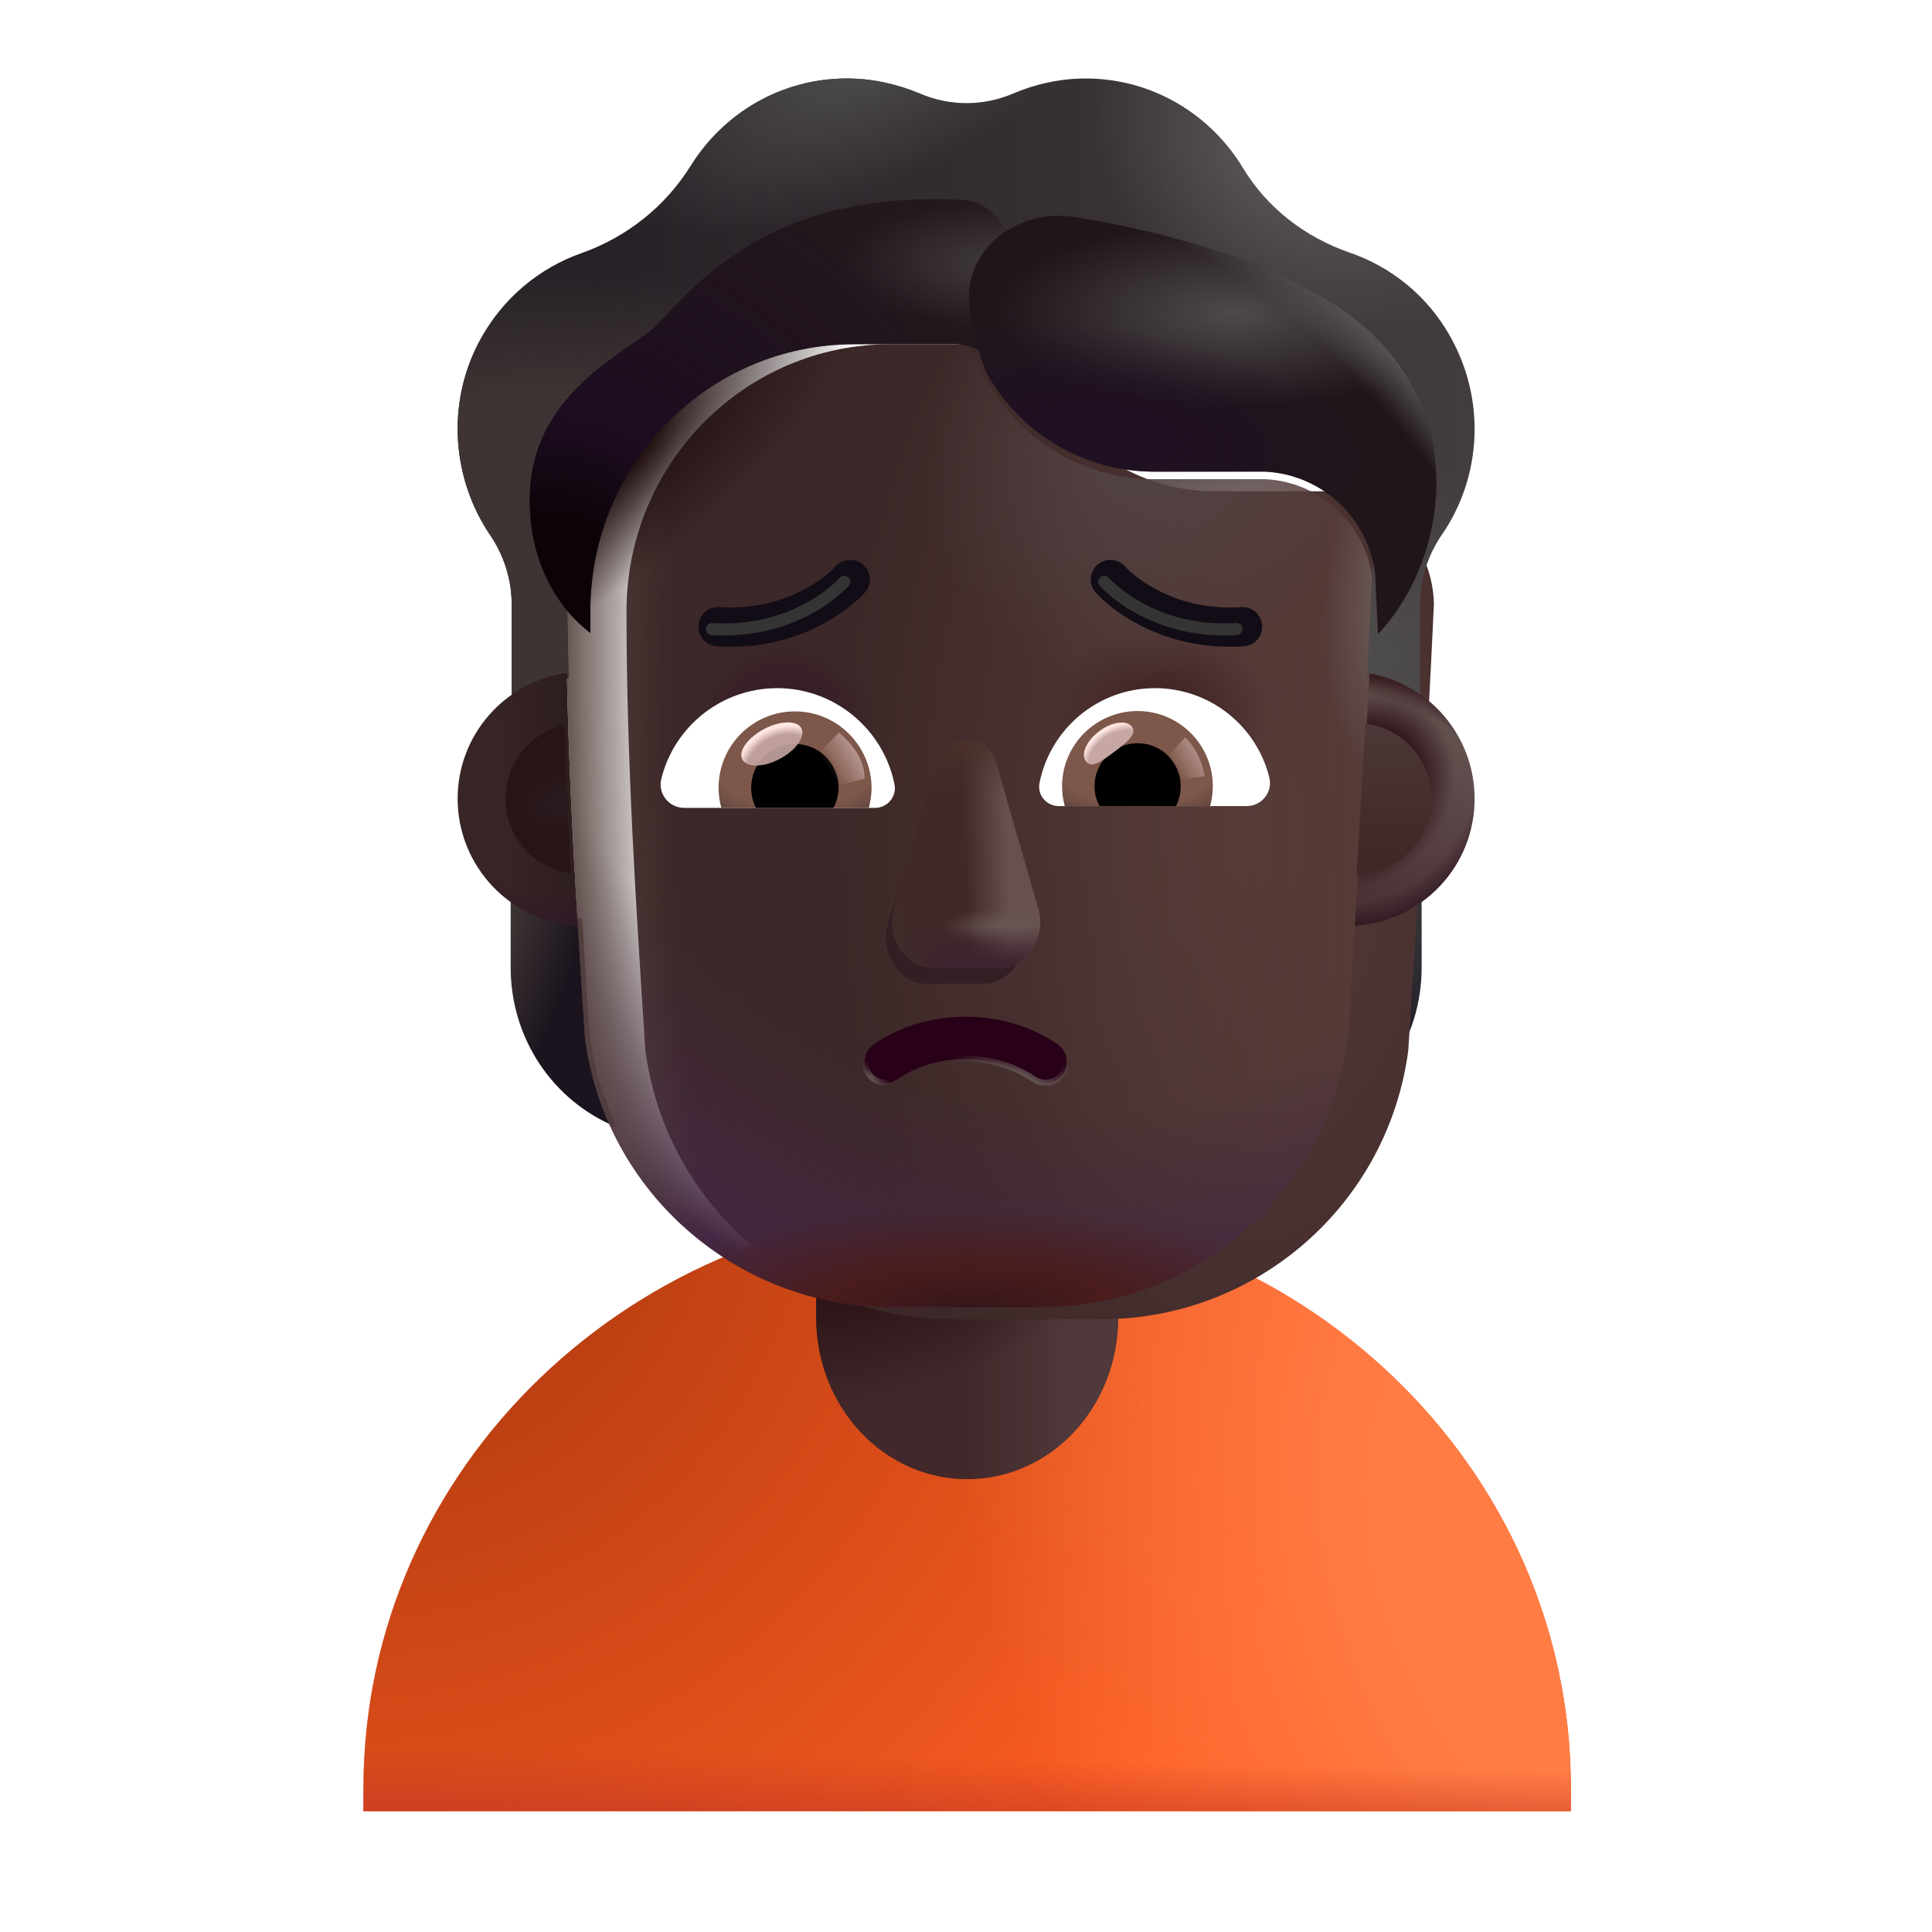
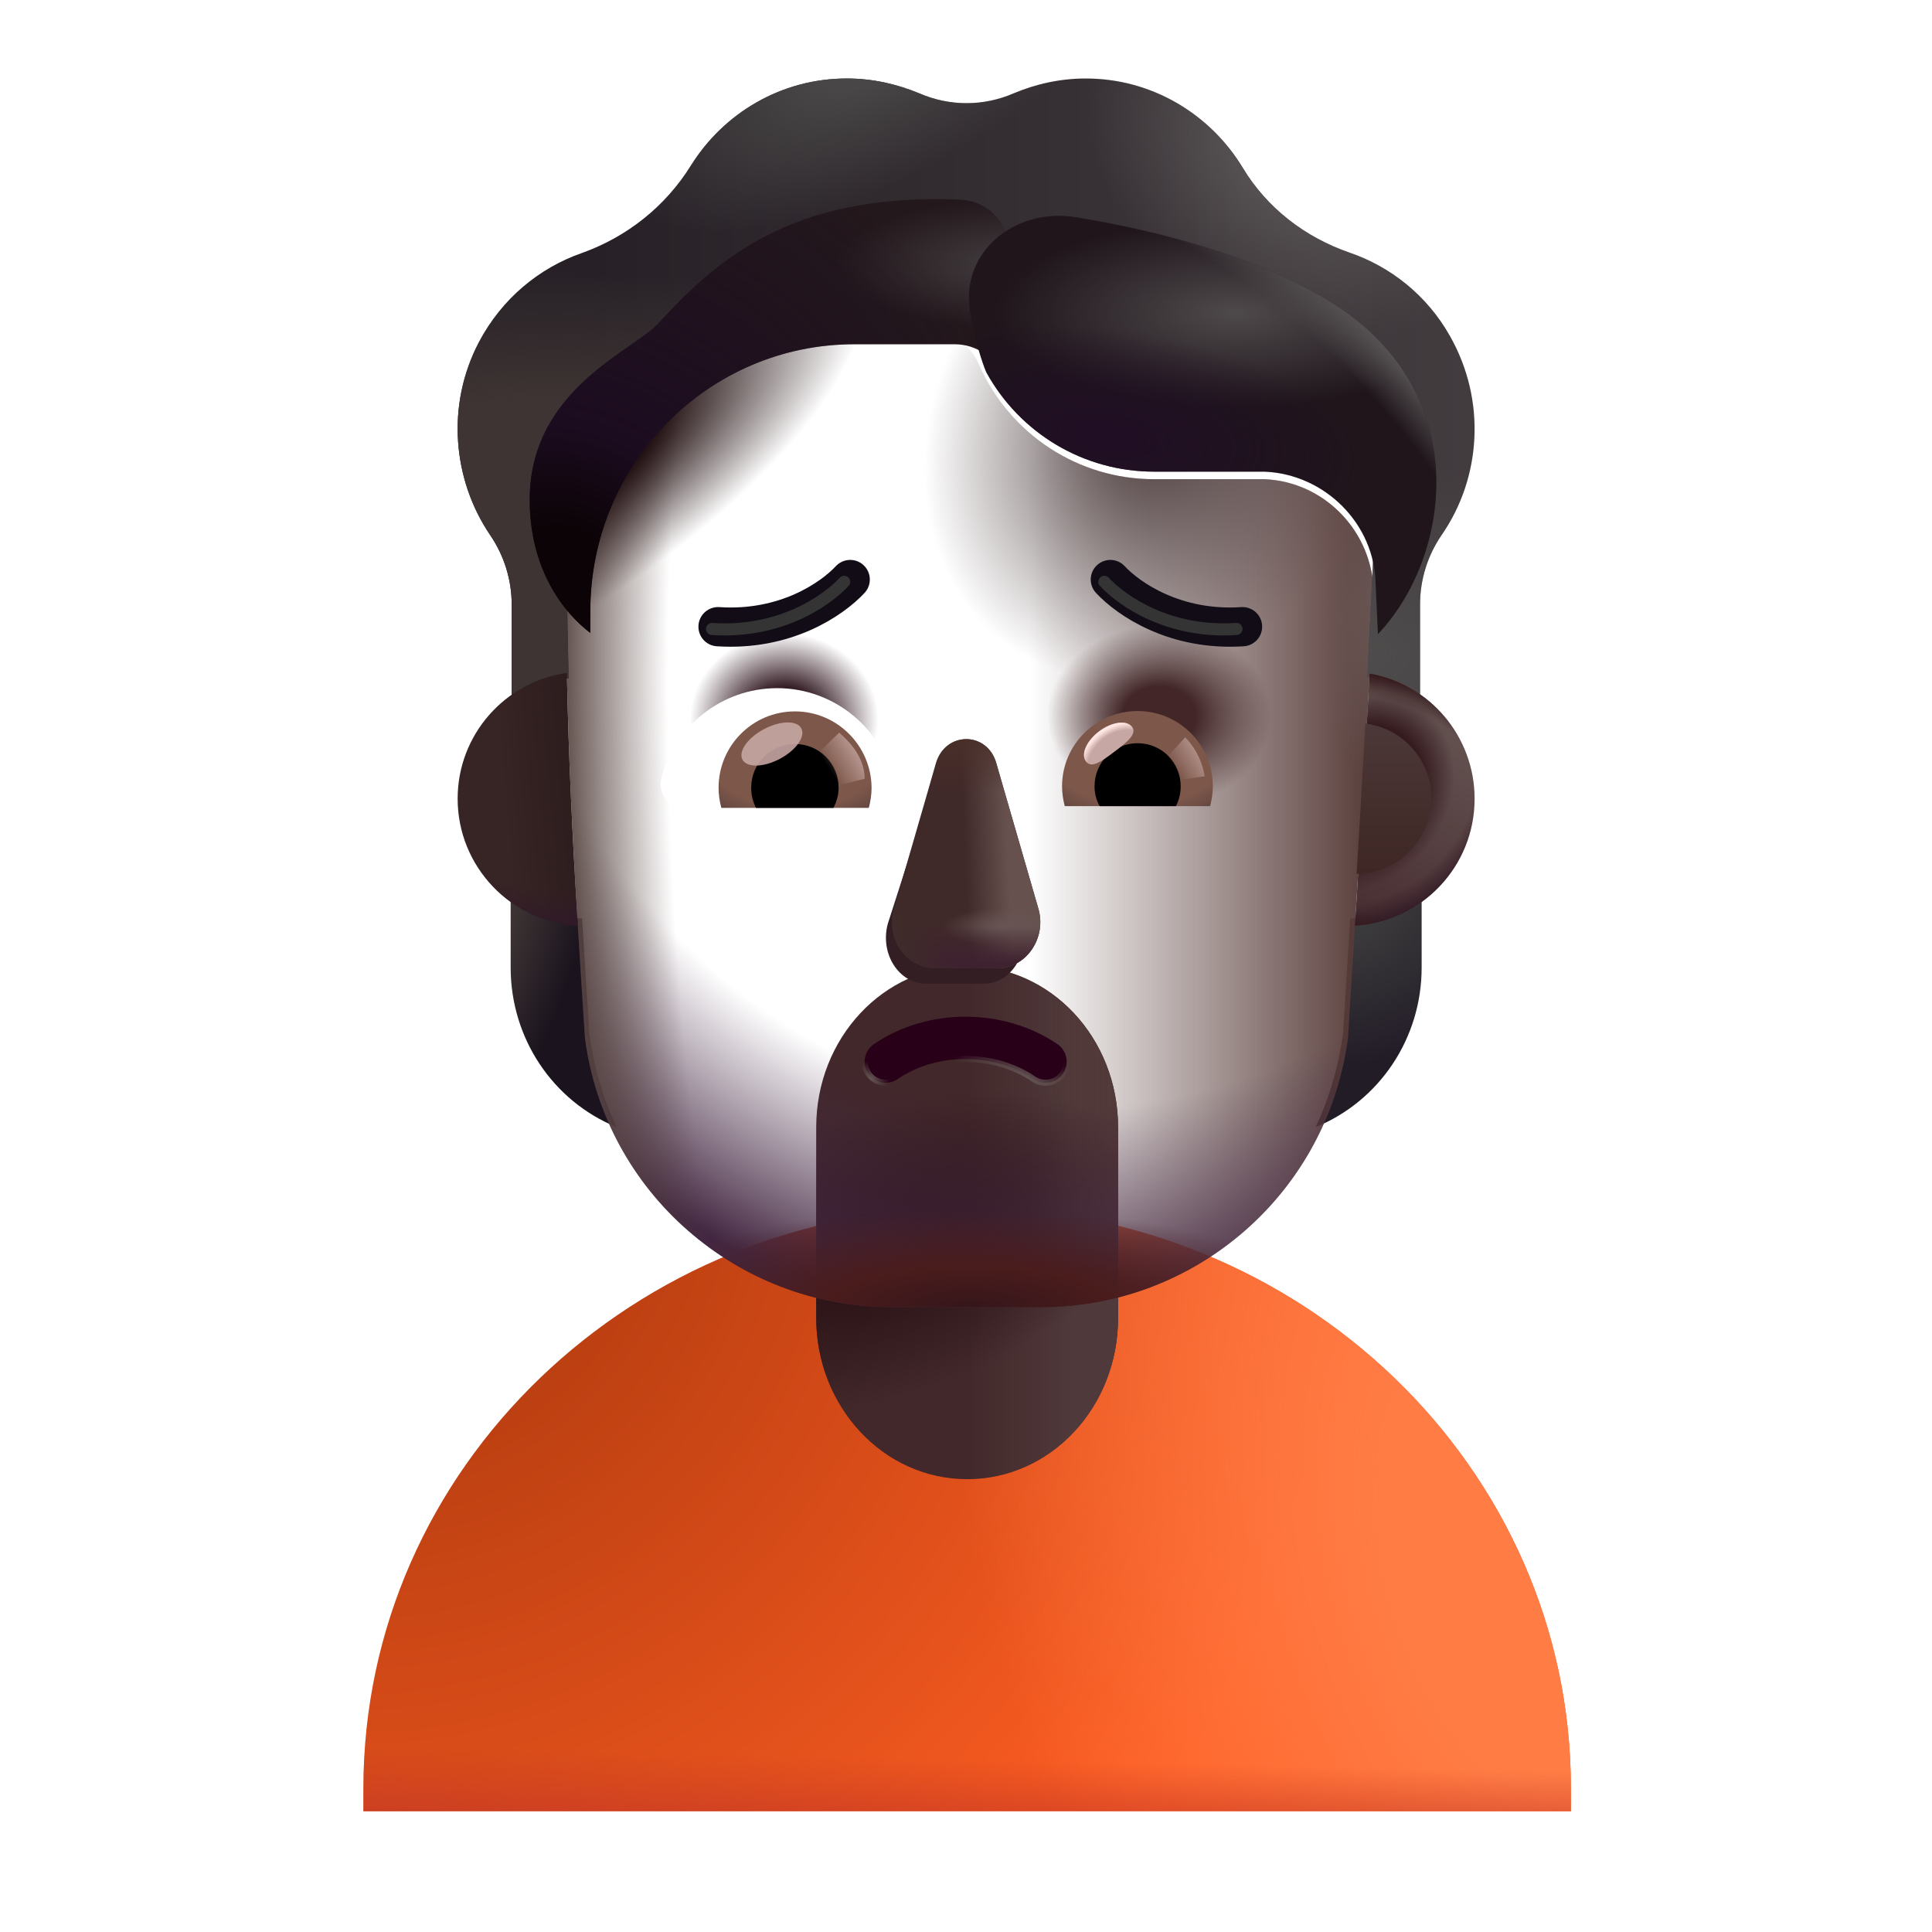
<svg xmlns="http://www.w3.org/2000/svg" width="32" height="32" viewBox="0 0 32 32" fill="none">
  <path d="M26.019 30V29.616C26.019 24.311 21.545 20 16.019 20C10.493 20.01 6.019 24.311 6.019 29.616V30H26.019Z" fill="url(#paint0_radial_3987_21830)" />
  <path d="M26.019 30V29.616C26.019 24.311 21.545 20 16.019 20C10.493 20.01 6.019 24.311 6.019 29.616V30H26.019Z" fill="url(#paint1_radial_3987_21830)" />
  <path d="M26.019 30V29.616C26.019 24.311 21.545 20 16.019 20C10.493 20.01 6.019 24.311 6.019 29.616V30H26.019Z" fill="url(#paint2_linear_3987_21830)" />
  <path d="M16.019 24.5C14.636 24.5 13.519 23.306 13.519 21.829V18.671C13.519 17.194 14.636 16 16.019 16C17.402 16 18.519 17.194 18.519 18.671V21.829C18.519 23.306 17.402 24.5 16.019 24.5Z" fill="#42282A" />
  <path d="M16.019 24.5C14.636 24.5 13.519 23.306 13.519 21.829V18.671C13.519 17.194 14.636 16 16.019 16C17.402 16 18.519 17.194 18.519 18.671V21.829C18.519 23.306 17.402 24.5 16.019 24.5Z" fill="url(#paint3_linear_3987_21830)" />
  <path d="M16.019 24.5C14.636 24.5 13.519 23.306 13.519 21.829V18.671C13.519 17.194 14.636 16 16.019 16C17.402 16 18.519 17.194 18.519 18.671V21.829C18.519 23.306 17.402 24.5 16.019 24.5Z" fill="url(#paint4_radial_3987_21830)" />
  <path d="M22.363 15.212C22.802 15.198 23.213 15.049 23.547 14.808V16.026C23.547 17.195 22.851 18.236 21.792 18.668C22.015 18.194 22.168 17.677 22.245 17.124L22.363 15.212Z" fill="url(#paint5_radial_3987_21830)" />
  <path d="M9.641 15.212C9.203 15.198 8.792 15.049 8.458 14.808V16.026C8.458 17.195 9.154 18.236 10.212 18.668C9.989 18.194 9.836 17.677 9.76 17.124L9.641 15.212Z" fill="url(#paint6_radial_3987_21830)" />
  <g filter="url(#filter0_ii_3987_21830)">
-     <path d="M9.689 17.195C10.025 19.749 12.2 21.651 14.773 21.651H17.242C19.816 21.651 21.99 19.749 22.326 17.195C22.481 14.73 22.636 12.275 22.75 9.811C22.736 8.808 21.945 7.98 20.946 7.937H19.114C17.865 7.937 16.733 7.2 16.22 6.05C16.088 5.72 15.769 5.502 15.415 5.502H13.749C11.334 5.502 9.377 7.481 9.377 9.924C9.377 12.358 9.529 14.754 9.689 17.195Z" fill="url(#paint7_radial_3987_21830)" />
-   </g>
+     </g>
  <path d="M9.689 17.195C10.025 19.749 12.2 21.651 14.773 21.651H17.242C19.816 21.651 21.99 19.749 22.326 17.195C22.481 14.73 22.636 12.275 22.75 9.811C22.736 8.808 21.945 7.98 20.946 7.937H19.114C17.865 7.937 16.733 7.2 16.22 6.05C16.088 5.72 15.769 5.502 15.415 5.502H13.749C11.334 5.502 9.377 7.481 9.377 9.924C9.377 12.358 9.529 14.754 9.689 17.195Z" fill="url(#paint8_linear_3987_21830)" />
  <path d="M9.689 17.195C10.025 19.749 12.2 21.651 14.773 21.651H17.242C19.816 21.651 21.99 19.749 22.326 17.195C22.481 14.73 22.636 12.275 22.75 9.811C22.736 8.808 21.945 7.98 20.946 7.937H19.114C17.865 7.937 16.733 7.2 16.22 6.05C16.088 5.72 15.769 5.502 15.415 5.502H13.749C11.334 5.502 9.377 7.481 9.377 9.924C9.377 12.358 9.529 14.754 9.689 17.195Z" fill="url(#paint9_radial_3987_21830)" />
  <path d="M9.689 17.195C10.025 19.749 12.2 21.651 14.773 21.651H17.242C19.816 21.651 21.99 19.749 22.326 17.195C22.481 14.73 22.636 12.275 22.75 9.811C22.736 8.808 21.945 7.98 20.946 7.937H19.114C17.865 7.937 16.733 7.2 16.22 6.05C16.088 5.72 15.769 5.502 15.415 5.502H13.749C11.334 5.502 9.377 7.481 9.377 9.924C9.377 12.358 9.529 14.754 9.689 17.195Z" fill="url(#paint10_radial_3987_21830)" />
  <path d="M9.689 17.195C10.025 19.749 12.2 21.651 14.773 21.651H17.242C19.816 21.651 21.99 19.749 22.326 17.195C22.481 14.73 22.636 12.275 22.75 9.811C22.736 8.808 21.945 7.98 20.946 7.937H19.114C17.865 7.937 16.733 7.2 16.22 6.05C16.088 5.72 15.769 5.502 15.415 5.502H13.749C11.334 5.502 9.377 7.481 9.377 9.924C9.377 12.358 9.529 14.754 9.689 17.195Z" fill="url(#paint11_radial_3987_21830)" />
  <path d="M9.689 17.195C10.025 19.749 12.2 21.651 14.773 21.651H17.242C19.816 21.651 21.99 19.749 22.326 17.195C22.481 14.73 22.636 12.275 22.75 9.811C22.736 8.808 21.945 7.98 20.946 7.937H19.114C17.865 7.937 16.733 7.2 16.22 6.05C16.088 5.72 15.769 5.502 15.415 5.502H13.749C11.334 5.502 9.377 7.481 9.377 9.924C9.377 12.358 9.529 14.754 9.689 17.195Z" fill="url(#paint12_radial_3987_21830)" />
  <path d="M9.689 17.195C10.025 19.749 12.2 21.651 14.773 21.651H17.242C19.816 21.651 21.99 19.749 22.326 17.195C22.481 14.73 22.636 12.275 22.75 9.811C22.736 8.808 21.945 7.98 20.946 7.937H19.114C17.865 7.937 16.733 7.2 16.22 6.05C16.088 5.72 15.769 5.502 15.415 5.502H13.749C11.334 5.502 9.377 7.481 9.377 9.924C9.377 12.358 9.529 14.754 9.689 17.195Z" fill="url(#paint13_radial_3987_21830)" />
  <path d="M9.689 17.195C10.025 19.749 12.2 21.651 14.773 21.651H17.242C19.816 21.651 21.99 19.749 22.326 17.195C22.481 14.73 22.636 12.275 22.75 9.811C22.736 8.808 21.945 7.98 20.946 7.937H19.114C17.865 7.937 16.733 7.2 16.22 6.05C16.088 5.72 15.769 5.502 15.415 5.502H13.749C11.334 5.502 9.377 7.481 9.377 9.924C9.377 12.358 9.529 14.754 9.689 17.195Z" fill="url(#paint14_radial_3987_21830)" />
  <path d="M9.689 17.195C10.025 19.749 12.2 21.651 14.773 21.651H17.242C19.816 21.651 21.99 19.749 22.326 17.195C22.481 14.73 22.636 12.275 22.75 9.811C22.736 8.808 21.945 7.98 20.946 7.937H19.114C17.865 7.937 16.733 7.2 16.22 6.05C16.088 5.72 15.769 5.502 15.415 5.502H13.749C11.334 5.502 9.377 7.481 9.377 9.924C9.377 12.358 9.529 14.754 9.689 17.195Z" fill="url(#paint15_radial_3987_21830)" />
  <path d="M9.689 17.195C10.025 19.749 12.2 21.651 14.773 21.651H17.242C19.816 21.651 21.99 19.749 22.326 17.195C22.481 14.73 22.636 12.275 22.75 9.811C22.736 8.808 21.945 7.98 20.946 7.937H19.114C17.865 7.937 16.733 7.2 16.22 6.05C16.088 5.72 15.769 5.502 15.415 5.502H13.749C11.334 5.502 9.377 7.481 9.377 9.924C9.377 12.358 9.529 14.754 9.689 17.195Z" fill="url(#paint16_radial_3987_21830)" />
  <g filter="url(#filter1_f_3987_21830)">
    <path d="M15.477 12.898L14.704 15.303C14.572 15.798 14.889 16.293 15.338 16.293H16.295C16.744 16.293 17.061 15.79 16.929 15.303L16.282 12.898C16.143 12.365 15.622 12.365 15.477 12.898Z" fill="#331E24" />
  </g>
  <g filter="url(#filter2_f_3987_21830)">
    <path d="M15.502 12.642L14.806 15.047C14.665 15.542 15.005 16.037 15.488 16.037H16.517C16.999 16.037 17.34 15.534 17.198 15.047L16.502 12.642C16.353 12.109 15.658 12.109 15.502 12.642Z" fill="#402929" />
    <path d="M15.502 12.642L14.806 15.047C14.665 15.542 15.005 16.037 15.488 16.037H16.517C16.999 16.037 17.34 15.534 17.198 15.047L16.502 12.642C16.353 12.109 15.658 12.109 15.502 12.642Z" fill="url(#paint17_linear_3987_21830)" />
    <path d="M15.502 12.642L14.806 15.047C14.665 15.542 15.005 16.037 15.488 16.037H16.517C16.999 16.037 17.34 15.534 17.198 15.047L16.502 12.642C16.353 12.109 15.658 12.109 15.502 12.642Z" fill="url(#paint18_radial_3987_21830)" />
    <path d="M15.502 12.642L14.806 15.047C14.665 15.542 15.005 16.037 15.488 16.037H16.517C16.999 16.037 17.34 15.534 17.198 15.047L16.502 12.642C16.353 12.109 15.658 12.109 15.502 12.642Z" fill="url(#paint19_linear_3987_21830)" />
    <path d="M15.502 12.642L14.806 15.047C14.665 15.542 15.005 16.037 15.488 16.037H16.517C16.999 16.037 17.34 15.534 17.198 15.047L16.502 12.642C16.353 12.109 15.658 12.109 15.502 12.642Z" fill="url(#paint20_radial_3987_21830)" />
    <path d="M15.502 12.642L14.806 15.047C14.665 15.542 15.005 16.037 15.488 16.037H16.517C16.999 16.037 17.34 15.534 17.198 15.047L16.502 12.642C16.353 12.109 15.658 12.109 15.502 12.642Z" fill="url(#paint21_linear_3987_21830)" />
  </g>
  <g filter="url(#filter3_ii_3987_21830)">
    <path d="M22.355 4.885C23.028 5.116 23.632 5.586 24.013 6.26C24.624 7.334 24.534 8.618 23.875 9.566C23.645 9.903 23.52 10.303 23.52 10.71V12.264C23.276 12.094 22.953 11.967 22.648 11.913L22.75 9.811C22.736 8.808 21.945 7.98 20.946 7.937H19.114C17.864 7.937 16.733 7.201 16.22 6.05C16.088 5.72 15.769 5.502 15.415 5.502H13.749C11.334 5.502 9.377 7.481 9.377 9.924L9.417 11.935C9.085 11.984 8.738 12.095 8.475 12.28V10.71C8.475 10.303 8.35 9.903 8.121 9.566C7.496 8.646 7.385 7.411 7.933 6.365C8.315 5.642 8.933 5.137 9.634 4.892C10.383 4.625 11.022 4.12 11.445 3.439C11.986 2.575 12.937 2 14.027 2C14.45 2 14.852 2.091 15.227 2.246C15.727 2.463 16.289 2.463 16.789 2.246C17.157 2.091 17.559 2 17.982 2C19.086 2 20.051 2.597 20.585 3.481C20.987 4.148 21.619 4.632 22.355 4.885Z" fill="url(#paint22_linear_3987_21830)" />
    <path d="M22.355 4.885C23.028 5.116 23.632 5.586 24.013 6.26C24.624 7.334 24.534 8.618 23.875 9.566C23.645 9.903 23.52 10.303 23.52 10.71V12.264C23.276 12.094 22.953 11.967 22.648 11.913L22.75 9.811C22.736 8.808 21.945 7.98 20.946 7.937H19.114C17.864 7.937 16.733 7.201 16.22 6.05C16.088 5.72 15.769 5.502 15.415 5.502H13.749C11.334 5.502 9.377 7.481 9.377 9.924L9.417 11.935C9.085 11.984 8.738 12.095 8.475 12.28V10.71C8.475 10.303 8.35 9.903 8.121 9.566C7.496 8.646 7.385 7.411 7.933 6.365C8.315 5.642 8.933 5.137 9.634 4.892C10.383 4.625 11.022 4.12 11.445 3.439C11.986 2.575 12.937 2 14.027 2C14.45 2 14.852 2.091 15.227 2.246C15.727 2.463 16.289 2.463 16.789 2.246C17.157 2.091 17.559 2 17.982 2C19.086 2 20.051 2.597 20.585 3.481C20.987 4.148 21.619 4.632 22.355 4.885Z" fill="url(#paint23_radial_3987_21830)" />
    <path d="M22.355 4.885C23.028 5.116 23.632 5.586 24.013 6.26C24.624 7.334 24.534 8.618 23.875 9.566C23.645 9.903 23.52 10.303 23.52 10.71V12.264C23.276 12.094 22.953 11.967 22.648 11.913L22.75 9.811C22.736 8.808 21.945 7.98 20.946 7.937H19.114C17.864 7.937 16.733 7.201 16.22 6.05C16.088 5.72 15.769 5.502 15.415 5.502H13.749C11.334 5.502 9.377 7.481 9.377 9.924L9.417 11.935C9.085 11.984 8.738 12.095 8.475 12.28V10.71C8.475 10.303 8.35 9.903 8.121 9.566C7.496 8.646 7.385 7.411 7.933 6.365C8.315 5.642 8.933 5.137 9.634 4.892C10.383 4.625 11.022 4.12 11.445 3.439C11.986 2.575 12.937 2 14.027 2C14.45 2 14.852 2.091 15.227 2.246C15.727 2.463 16.289 2.463 16.789 2.246C17.157 2.091 17.559 2 17.982 2C19.086 2 20.051 2.597 20.585 3.481C20.987 4.148 21.619 4.632 22.355 4.885Z" fill="url(#paint24_radial_3987_21830)" />
    <path d="M22.355 4.885C23.028 5.116 23.632 5.586 24.013 6.26C24.624 7.334 24.534 8.618 23.875 9.566C23.645 9.903 23.52 10.303 23.52 10.71V12.264C23.276 12.094 22.953 11.967 22.648 11.913L22.75 9.811C22.736 8.808 21.945 7.98 20.946 7.937H19.114C17.864 7.937 16.733 7.201 16.22 6.05C16.088 5.72 15.769 5.502 15.415 5.502H13.749C11.334 5.502 9.377 7.481 9.377 9.924L9.417 11.935C9.085 11.984 8.738 12.095 8.475 12.28V10.71C8.475 10.303 8.35 9.903 8.121 9.566C7.496 8.646 7.385 7.411 7.933 6.365C8.315 5.642 8.933 5.137 9.634 4.892C10.383 4.625 11.022 4.12 11.445 3.439C11.986 2.575 12.937 2 14.027 2C14.45 2 14.852 2.091 15.227 2.246C15.727 2.463 16.289 2.463 16.789 2.246C17.157 2.091 17.559 2 17.982 2C19.086 2 20.051 2.597 20.585 3.481C20.987 4.148 21.619 4.632 22.355 4.885Z" fill="url(#paint25_radial_3987_21830)" />
    <path d="M22.355 4.885C23.028 5.116 23.632 5.586 24.013 6.26C24.624 7.334 24.534 8.618 23.875 9.566C23.645 9.903 23.52 10.303 23.52 10.71V12.264C23.276 12.094 22.953 11.967 22.648 11.913L22.75 9.811C22.736 8.808 21.945 7.98 20.946 7.937H19.114C17.864 7.937 16.733 7.201 16.22 6.05C16.088 5.72 15.769 5.502 15.415 5.502H13.749C11.334 5.502 9.377 7.481 9.377 9.924L9.417 11.935C9.085 11.984 8.738 12.095 8.475 12.28V10.71C8.475 10.303 8.35 9.903 8.121 9.566C7.496 8.646 7.385 7.411 7.933 6.365C8.315 5.642 8.933 5.137 9.634 4.892C10.383 4.625 11.022 4.12 11.445 3.439C11.986 2.575 12.937 2 14.027 2C14.45 2 14.852 2.091 15.227 2.246C15.727 2.463 16.289 2.463 16.789 2.246C17.157 2.091 17.559 2 17.982 2C19.086 2 20.051 2.597 20.585 3.481C20.987 4.148 21.619 4.632 22.355 4.885Z" fill="url(#paint26_radial_3987_21830)" />
  </g>
  <g filter="url(#filter4_if_3987_21830)">
    <path d="M16.306 6.229C16.276 6.17 16.247 6.11 16.22 6.05C16.088 5.72 15.769 5.502 15.415 5.502H13.749C11.334 5.502 9.377 7.481 9.377 9.924V10.284C8.932 9.945 8.373 9.231 8.373 8.075C8.373 6.673 9.395 5.964 10.048 5.512C10.232 5.384 10.387 5.277 10.481 5.18C10.521 5.139 10.564 5.093 10.611 5.043C11.068 4.558 11.883 3.694 13.306 3.316C14.107 3.103 14.919 3.076 15.529 3.11C16.001 3.137 16.334 3.545 16.334 4.018V6.211L16.306 6.229Z" fill="#23181C" />
    <path d="M16.306 6.229C16.276 6.17 16.247 6.11 16.22 6.05C16.088 5.72 15.769 5.502 15.415 5.502H13.749C11.334 5.502 9.377 7.481 9.377 9.924V10.284C8.932 9.945 8.373 9.231 8.373 8.075C8.373 6.673 9.395 5.964 10.048 5.512C10.232 5.384 10.387 5.277 10.481 5.18C10.521 5.139 10.564 5.093 10.611 5.043C11.068 4.558 11.883 3.694 13.306 3.316C14.107 3.103 14.919 3.076 15.529 3.11C16.001 3.137 16.334 3.545 16.334 4.018V6.211L16.306 6.229Z" fill="url(#paint27_radial_3987_21830)" />
    <path d="M16.306 6.229C16.276 6.17 16.247 6.11 16.22 6.05C16.088 5.72 15.769 5.502 15.415 5.502H13.749C11.334 5.502 9.377 7.481 9.377 9.924V10.284C8.932 9.945 8.373 9.231 8.373 8.075C8.373 6.673 9.395 5.964 10.048 5.512C10.232 5.384 10.387 5.277 10.481 5.18C10.521 5.139 10.564 5.093 10.611 5.043C11.068 4.558 11.883 3.694 13.306 3.316C14.107 3.103 14.919 3.076 15.529 3.11C16.001 3.137 16.334 3.545 16.334 4.018V6.211L16.306 6.229Z" fill="url(#paint28_radial_3987_21830)" />
  </g>
  <g filter="url(#filter5_f_3987_21830)">
    <path d="M22.823 10.503L22.785 9.677C22.771 8.678 21.945 7.854 20.946 7.812H19.114C17.951 7.812 16.89 7.176 16.335 6.164C16.335 6.164 16.165 5.771 16.066 5.153C15.907 4.163 16.822 3.436 17.812 3.597C19.196 3.821 20.916 4.268 22.141 5.067C24.424 6.556 24.024 9.239 22.823 10.503Z" fill="#1F151B" />
    <path d="M22.823 10.503L22.785 9.677C22.771 8.678 21.945 7.854 20.946 7.812H19.114C17.951 7.812 16.89 7.176 16.335 6.164C16.335 6.164 16.165 5.771 16.066 5.153C15.907 4.163 16.822 3.436 17.812 3.597C19.196 3.821 20.916 4.268 22.141 5.067C24.424 6.556 24.024 9.239 22.823 10.503Z" fill="url(#paint29_radial_3987_21830)" />
    <path d="M22.823 10.503L22.785 9.677C22.771 8.678 21.945 7.854 20.946 7.812H19.114C17.951 7.812 16.89 7.176 16.335 6.164C16.335 6.164 16.165 5.771 16.066 5.153C15.907 4.163 16.822 3.436 17.812 3.597C19.196 3.821 20.916 4.268 22.141 5.067C24.424 6.556 24.024 9.239 22.823 10.503Z" fill="url(#paint30_radial_3987_21830)" />
    <path d="M22.823 10.503L22.785 9.677C22.771 8.678 21.945 7.854 20.946 7.812H19.114C17.951 7.812 16.89 7.176 16.335 6.164C16.335 6.164 16.165 5.771 16.066 5.153C15.907 4.163 16.822 3.436 17.812 3.597C19.196 3.821 20.916 4.268 22.141 5.067C24.424 6.556 24.024 9.239 22.823 10.503Z" fill="url(#paint31_radial_3987_21830)" />
  </g>
-   <path d="M19.131 11.398C20.043 11.398 20.813 12.027 21.023 12.876C21.085 13.119 20.898 13.351 20.649 13.351H17.534C17.336 13.351 17.178 13.17 17.217 12.972C17.393 12.077 18.18 11.398 19.131 11.398Z" fill="white" />
  <path d="M18.842 11.777C19.533 11.777 20.088 12.338 20.088 13.023C20.088 13.136 20.071 13.25 20.043 13.352H17.636C17.608 13.244 17.591 13.136 17.591 13.023C17.591 12.338 18.152 11.777 18.842 11.777Z" fill="url(#paint32_radial_3987_21830)" />
  <path d="M18.129 13.023C18.129 12.627 18.446 12.31 18.842 12.31C19.239 12.31 19.556 12.627 19.556 13.023C19.556 13.142 19.528 13.255 19.477 13.352H18.214C18.157 13.255 18.129 13.142 18.129 13.023Z" fill="black" />
  <g filter="url(#filter6_f_3987_21830)">
    <path d="M18.751 12.041C18.84 12.159 18.654 12.304 18.443 12.462C18.232 12.62 18.076 12.73 17.987 12.612C17.898 12.493 17.997 12.269 18.208 12.111C18.419 11.954 18.662 11.922 18.751 12.041Z" fill="#C7A7A3" />
    <path d="M18.751 12.041C18.84 12.159 18.654 12.304 18.443 12.462C18.232 12.62 18.076 12.73 17.987 12.612C17.898 12.493 17.997 12.269 18.208 12.111C18.419 11.954 18.662 11.922 18.751 12.041Z" fill="url(#paint33_radial_3987_21830)" />
  </g>
  <g filter="url(#filter7_f_3987_21830)">
    <path d="M19.952 12.859C19.906 12.537 19.718 12.294 19.629 12.213L19.266 12.611L19.43 12.93L19.952 12.859Z" fill="url(#paint34_linear_3987_21830)" />
  </g>
  <path d="M12.873 11.398C11.948 11.398 11.166 12.036 10.954 12.898C10.89 13.145 11.08 13.381 11.333 13.381H14.494C14.695 13.381 14.856 13.197 14.816 12.995C14.637 12.088 13.833 11.398 12.873 11.398Z" fill="white" />
  <path d="M13.166 11.783C12.465 11.783 11.902 12.352 11.902 13.047C11.902 13.162 11.919 13.277 11.948 13.381H14.39C14.419 13.271 14.436 13.162 14.436 13.047C14.431 12.352 13.867 11.783 13.166 11.783Z" fill="url(#paint35_radial_3987_21830)" />
  <path d="M13.89 13.047C13.89 12.645 13.568 12.323 13.166 12.323C12.764 12.323 12.442 12.645 12.442 13.047C12.442 13.168 12.471 13.283 12.522 13.381H13.804C13.856 13.283 13.89 13.168 13.89 13.047Z" fill="black" />
  <g filter="url(#filter8_f_3987_21830)">
    <path d="M14.321 12.899C14.321 12.49 13.989 12.218 13.899 12.135L13.491 12.53L13.742 13.042L14.321 12.899Z" fill="url(#paint36_linear_3987_21830)" />
  </g>
  <g filter="url(#filter9_f_3987_21830)">
    <ellipse cx="12.785" cy="12.323" rx="0.552" ry="0.279" transform="rotate(-27.914 12.785 12.323)" fill="#C7A7A3" fill-opacity="0.9" />
-     <ellipse cx="12.785" cy="12.323" rx="0.552" ry="0.279" transform="rotate(-27.914 12.785 12.323)" fill="url(#paint37_radial_3987_21830)" />
  </g>
  <path d="M22.442 15.331C22.529 13.939 22.611 12.548 22.684 11.155C23.673 11.328 24.424 12.191 24.424 13.229C24.424 14.35 23.548 15.267 22.442 15.331Z" fill="url(#paint38_linear_3987_21830)" />
  <path d="M22.442 15.331C22.529 13.939 22.611 12.548 22.684 11.155C23.673 11.328 24.424 12.191 24.424 13.229C24.424 14.35 23.548 15.267 22.442 15.331Z" fill="url(#paint39_radial_3987_21830)" />
  <path d="M22.442 15.331C22.529 13.939 22.611 12.548 22.684 11.155C23.673 11.328 24.424 12.191 24.424 13.229C24.424 14.35 23.548 15.267 22.442 15.331Z" fill="url(#paint40_radial_3987_21830)" />
  <path d="M22.442 15.331C22.529 13.939 22.611 12.548 22.684 11.155C23.673 11.328 24.424 12.191 24.424 13.229C24.424 14.35 23.548 15.267 22.442 15.331Z" fill="url(#paint41_radial_3987_21830)" />
  <path d="M9.389 11.145C8.367 11.289 7.58 12.167 7.58 13.229C7.58 14.353 8.461 15.272 9.57 15.332C9.486 13.933 9.416 12.543 9.389 11.145Z" fill="url(#paint42_linear_3987_21830)" />
  <path d="M9.389 11.145C8.367 11.289 7.58 12.167 7.58 13.229C7.58 14.353 8.461 15.272 9.57 15.332C9.486 13.933 9.416 12.543 9.389 11.145Z" fill="url(#paint43_radial_3987_21830)" />
  <g filter="url(#filter10_f_3987_21830)">
-     <path d="M9.348 12.008C8.79 12.134 8.373 12.632 8.373 13.228C8.373 13.863 8.845 14.387 9.457 14.467C9.412 13.647 9.374 12.829 9.348 12.008Z" fill="url(#paint44_radial_3987_21830)" />
-   </g>
+     </g>
  <g filter="url(#filter11_f_3987_21830)">
    <path d="M22.47 14.475C22.52 13.644 22.569 12.814 22.615 11.984C23.231 12.061 23.709 12.587 23.709 13.224C23.709 13.911 23.155 14.468 22.47 14.475Z" fill="url(#paint45_linear_3987_21830)" />
  </g>
  <path d="M14.87 17.872C15.514 17.43 16.469 17.429 17.12 17.873C17.28 17.982 17.497 17.94 17.606 17.781C17.715 17.621 17.674 17.403 17.514 17.294C16.626 16.689 15.357 16.688 14.474 17.295C14.314 17.404 14.274 17.622 14.383 17.782C14.493 17.941 14.71 17.982 14.87 17.872Z" fill="#280017" />
  <path d="M14.87 17.872C15.514 17.43 16.469 17.429 17.12 17.873C17.28 17.982 17.497 17.94 17.606 17.781C17.715 17.621 17.674 17.403 17.514 17.294C16.626 16.689 15.357 16.688 14.474 17.295C14.314 17.404 14.274 17.622 14.383 17.782C14.493 17.941 14.71 17.982 14.87 17.872Z" stroke="url(#paint46_radial_3987_21830)" stroke-width="0.1" stroke-linecap="round" stroke-linejoin="round" />
  <path d="M14.87 17.872C15.514 17.43 16.469 17.429 17.12 17.873C17.28 17.982 17.497 17.94 17.606 17.781C17.715 17.621 17.674 17.403 17.514 17.294C16.626 16.689 15.357 16.688 14.474 17.295C14.314 17.404 14.274 17.622 14.383 17.782C14.493 17.941 14.71 17.982 14.87 17.872Z" stroke="url(#paint47_radial_3987_21830)" stroke-width="0.1" stroke-linecap="round" stroke-linejoin="round" />
  <g filter="url(#filter12_i_3987_21830)">
    <path d="M18.291 9.699C18.595 10.026 19.369 10.554 20.48 10.48" stroke="#110C15" stroke-width="0.65" stroke-linecap="round" />
  </g>
  <g filter="url(#filter13_i_3987_21830)">
    <path d="M13.982 9.699C13.678 10.026 12.905 10.554 11.793 10.48" stroke="#110C15" stroke-width="0.65" stroke-linecap="round" />
  </g>
  <g filter="url(#filter14_f_3987_21830)">
    <path d="M18.291 9.637C18.595 9.964 19.369 10.492 20.48 10.418" stroke="#343434" stroke-width="0.2" stroke-linecap="round" />
  </g>
  <g filter="url(#filter15_f_3987_21830)">
    <path d="M13.982 9.637C13.678 9.964 12.905 10.492 11.793 10.418" stroke="#343434" stroke-width="0.2" stroke-linecap="round" />
  </g>
  <defs>
    <filter id="filter0_ii_3987_21830" x="9.377" y="5.502" width="14.373" height="16.349" filterUnits="userSpaceOnUse" color-interpolation-filters="sRGB">
      <feFlood flood-opacity="0" result="BackgroundImageFix" />
      <feBlend mode="normal" in="SourceGraphic" in2="BackgroundImageFix" result="shape" />
      <feColorMatrix in="SourceAlpha" type="matrix" values="0 0 0 0 0 0 0 0 0 0 0 0 0 0 0 0 0 0 127 0" result="hardAlpha" />
      <feOffset dx="1" />
      <feGaussianBlur stdDeviation="0.7" />
      <feComposite in2="hardAlpha" operator="arithmetic" k2="-1" k3="1" />
      <feColorMatrix type="matrix" values="0 0 0 0 0.333 0 0 0 0 0.271 0 0 0 0 0.259 0 0 0 1 0" />
      <feBlend mode="normal" in2="shape" result="effect1_innerShadow_3987_21830" />
      <feColorMatrix in="SourceAlpha" type="matrix" values="0 0 0 0 0 0 0 0 0 0 0 0 0 0 0 0 0 0 127 0" result="hardAlpha" />
      <feOffset dy="0.2" />
      <feGaussianBlur stdDeviation="0.375" />
      <feComposite in2="hardAlpha" operator="arithmetic" k2="-1" k3="1" />
      <feColorMatrix type="matrix" values="0 0 0 0 0.145 0 0 0 0 0.071 0 0 0 0 0.075 0 0 0 1 0" />
      <feBlend mode="normal" in2="effect1_innerShadow_3987_21830" result="effect2_innerShadow_3987_21830" />
    </filter>
    <filter id="filter1_f_3987_21830" x="13.674" y="11.498" width="4.286" height="5.795" filterUnits="userSpaceOnUse" color-interpolation-filters="sRGB">
      <feFlood flood-opacity="0" result="BackgroundImageFix" />
      <feBlend mode="normal" in="SourceGraphic" in2="BackgroundImageFix" result="shape" />
      <feGaussianBlur stdDeviation="0.5" result="effect1_foregroundBlur_3987_21830" />
    </filter>
    <filter id="filter2_f_3987_21830" x="14.574" y="12.042" width="2.856" height="4.195" filterUnits="userSpaceOnUse" color-interpolation-filters="sRGB">
      <feFlood flood-opacity="0" result="BackgroundImageFix" />
      <feBlend mode="normal" in="SourceGraphic" in2="BackgroundImageFix" result="shape" />
      <feGaussianBlur stdDeviation="0.1" result="effect1_foregroundBlur_3987_21830" />
    </filter>
    <filter id="filter3_ii_3987_21830" x="7.58" y="1.5" width="16.844" height="10.78" filterUnits="userSpaceOnUse" color-interpolation-filters="sRGB">
      <feFlood flood-opacity="0" result="BackgroundImageFix" />
      <feBlend mode="normal" in="SourceGraphic" in2="BackgroundImageFix" result="shape" />
      <feColorMatrix in="SourceAlpha" type="matrix" values="0 0 0 0 0 0 0 0 0 0 0 0 0 0 0 0 0 0 127 0" result="hardAlpha" />
      <feOffset dy="-0.5" />
      <feGaussianBlur stdDeviation="0.625" />
      <feComposite in2="hardAlpha" operator="arithmetic" k2="-1" k3="1" />
      <feColorMatrix type="matrix" values="0 0 0 0 0.137 0 0 0 0 0.09 0 0 0 0 0.145 0 0 0 1 0" />
      <feBlend mode="normal" in2="shape" result="effect1_innerShadow_3987_21830" />
      <feColorMatrix in="SourceAlpha" type="matrix" values="0 0 0 0 0 0 0 0 0 0 0 0 0 0 0 0 0 0 127 0" result="hardAlpha" />
      <feOffset dy="-0.2" />
      <feGaussianBlur stdDeviation="0.2" />
      <feComposite in2="hardAlpha" operator="arithmetic" k2="-1" k3="1" />
      <feColorMatrix type="matrix" values="0 0 0 0 0.078 0 0 0 0 0.035 0 0 0 0 0.047 0 0 0 1 0" />
      <feBlend mode="normal" in2="effect1_innerShadow_3987_21830" result="effect2_innerShadow_3987_21830" />
    </filter>
    <filter id="filter4_if_3987_21830" x="7.873" y="2.598" width="8.961" height="8.186" filterUnits="userSpaceOnUse" color-interpolation-filters="sRGB">
      <feFlood flood-opacity="0" result="BackgroundImageFix" />
      <feBlend mode="normal" in="SourceGraphic" in2="BackgroundImageFix" result="shape" />
      <feColorMatrix in="SourceAlpha" type="matrix" values="0 0 0 0 0 0 0 0 0 0 0 0 0 0 0 0 0 0 127 0" result="hardAlpha" />
      <feOffset dx="0.4" dy="0.2" />
      <feGaussianBlur stdDeviation="0.2" />
      <feComposite in2="hardAlpha" operator="arithmetic" k2="-1" k3="1" />
      <feColorMatrix type="matrix" values="0 0 0 0 0.286 0 0 0 0 0.243 0 0 0 0 0.227 0 0 0 1 0" />
      <feBlend mode="normal" in2="shape" result="effect1_innerShadow_3987_21830" />
      <feGaussianBlur stdDeviation="0.25" result="effect2_foregroundBlur_3987_21830" />
    </filter>
    <filter id="filter5_f_3987_21830" x="15.548" y="3.074" width="8.743" height="7.929" filterUnits="userSpaceOnUse" color-interpolation-filters="sRGB">
      <feFlood flood-opacity="0" result="BackgroundImageFix" />
      <feBlend mode="normal" in="SourceGraphic" in2="BackgroundImageFix" result="shape" />
      <feGaussianBlur stdDeviation="0.25" result="effect1_foregroundBlur_3987_21830" />
    </filter>
    <filter id="filter6_f_3987_21830" x="17.854" y="11.869" width="1.019" height="0.893" filterUnits="userSpaceOnUse" color-interpolation-filters="sRGB">
      <feFlood flood-opacity="0" result="BackgroundImageFix" />
      <feBlend mode="normal" in="SourceGraphic" in2="BackgroundImageFix" result="shape" />
      <feGaussianBlur stdDeviation="0.05" result="effect1_foregroundBlur_3987_21830" />
    </filter>
    <filter id="filter7_f_3987_21830" x="19.066" y="12.013" width="1.086" height="1.117" filterUnits="userSpaceOnUse" color-interpolation-filters="sRGB">
      <feFlood flood-opacity="0" result="BackgroundImageFix" />
      <feBlend mode="normal" in="SourceGraphic" in2="BackgroundImageFix" result="shape" />
      <feGaussianBlur stdDeviation="0.1" result="effect1_foregroundBlur_3987_21830" />
    </filter>
    <filter id="filter8_f_3987_21830" x="13.291" y="11.935" width="1.231" height="1.307" filterUnits="userSpaceOnUse" color-interpolation-filters="sRGB">
      <feFlood flood-opacity="0" result="BackgroundImageFix" />
      <feBlend mode="normal" in="SourceGraphic" in2="BackgroundImageFix" result="shape" />
      <feGaussianBlur stdDeviation="0.1" result="effect1_foregroundBlur_3987_21830" />
    </filter>
    <filter id="filter9_f_3987_21830" x="12.18" y="11.866" width="1.21" height="0.915" filterUnits="userSpaceOnUse" color-interpolation-filters="sRGB">
      <feFlood flood-opacity="0" result="BackgroundImageFix" />
      <feBlend mode="normal" in="SourceGraphic" in2="BackgroundImageFix" result="shape" />
      <feGaussianBlur stdDeviation="0.05" result="effect1_foregroundBlur_3987_21830" />
    </filter>
    <filter id="filter10_f_3987_21830" x="8.123" y="11.758" width="1.585" height="2.959" filterUnits="userSpaceOnUse" color-interpolation-filters="sRGB">
      <feFlood flood-opacity="0" result="BackgroundImageFix" />
      <feBlend mode="normal" in="SourceGraphic" in2="BackgroundImageFix" result="shape" />
      <feGaussianBlur stdDeviation="0.125" result="effect1_foregroundBlur_3987_21830" />
    </filter>
    <filter id="filter11_f_3987_21830" x="21.97" y="11.484" width="2.239" height="3.491" filterUnits="userSpaceOnUse" color-interpolation-filters="sRGB">
      <feFlood flood-opacity="0" result="BackgroundImageFix" />
      <feBlend mode="normal" in="SourceGraphic" in2="BackgroundImageFix" result="shape" />
      <feGaussianBlur stdDeviation="0.25" result="effect1_foregroundBlur_3987_21830" />
    </filter>
    <filter id="filter12_i_3987_21830" x="17.966" y="9.274" width="2.939" height="1.538" filterUnits="userSpaceOnUse" color-interpolation-filters="sRGB">
      <feFlood flood-opacity="0" result="BackgroundImageFix" />
      <feBlend mode="normal" in="SourceGraphic" in2="BackgroundImageFix" result="shape" />
      <feColorMatrix in="SourceAlpha" type="matrix" values="0 0 0 0 0 0 0 0 0 0 0 0 0 0 0 0 0 0 127 0" result="hardAlpha" />
      <feOffset dx="0.1" dy="-0.1" />
      <feGaussianBlur stdDeviation="0.1" />
      <feComposite in2="hardAlpha" operator="arithmetic" k2="-1" k3="1" />
      <feColorMatrix type="matrix" values="0 0 0 0 0.067 0 0 0 0 0.027 0 0 0 0 0.078 0 0 0 1 0" />
      <feBlend mode="normal" in2="shape" result="effect1_innerShadow_3987_21830" />
    </filter>
    <filter id="filter13_i_3987_21830" x="11.468" y="9.274" width="2.939" height="1.538" filterUnits="userSpaceOnUse" color-interpolation-filters="sRGB">
      <feFlood flood-opacity="0" result="BackgroundImageFix" />
      <feBlend mode="normal" in="SourceGraphic" in2="BackgroundImageFix" result="shape" />
      <feColorMatrix in="SourceAlpha" type="matrix" values="0 0 0 0 0 0 0 0 0 0 0 0 0 0 0 0 0 0 127 0" result="hardAlpha" />
      <feOffset dx="0.1" dy="-0.1" />
      <feGaussianBlur stdDeviation="0.1" />
      <feComposite in2="hardAlpha" operator="arithmetic" k2="-1" k3="1" />
      <feColorMatrix type="matrix" values="0 0 0 0 0.067 0 0 0 0 0.027 0 0 0 0 0.078 0 0 0 1 0" />
      <feBlend mode="normal" in2="shape" result="effect1_innerShadow_3987_21830" />
    </filter>
    <filter id="filter14_f_3987_21830" x="17.991" y="9.337" width="2.789" height="1.388" filterUnits="userSpaceOnUse" color-interpolation-filters="sRGB">
      <feFlood flood-opacity="0" result="BackgroundImageFix" />
      <feBlend mode="normal" in="SourceGraphic" in2="BackgroundImageFix" result="shape" />
      <feGaussianBlur stdDeviation="0.1" result="effect1_foregroundBlur_3987_21830" />
    </filter>
    <filter id="filter15_f_3987_21830" x="11.493" y="9.337" width="2.789" height="1.388" filterUnits="userSpaceOnUse" color-interpolation-filters="sRGB">
      <feFlood flood-opacity="0" result="BackgroundImageFix" />
      <feBlend mode="normal" in="SourceGraphic" in2="BackgroundImageFix" result="shape" />
      <feGaussianBlur stdDeviation="0.1" result="effect1_foregroundBlur_3987_21830" />
    </filter>
    <radialGradient id="paint0_radial_3987_21830" cx="0" cy="0" r="1" gradientUnits="userSpaceOnUse" gradientTransform="translate(6.019 19.125) rotate(30.75) scale(26.159 26.604)">
      <stop stop-color="#A3340B" />
      <stop offset="0.649" stop-color="#FF5E23" />
    </radialGradient>
    <radialGradient id="paint1_radial_3987_21830" cx="0" cy="0" r="1" gradientUnits="userSpaceOnUse" gradientTransform="translate(25.25 26.125) rotate(162.31) scale(8.77 16.022)">
      <stop offset="0.249" stop-color="#FF7C45" />
      <stop offset="1" stop-color="#FF7C45" stop-opacity="0" />
    </radialGradient>
    <linearGradient id="paint2_linear_3987_21830" x1="16.594" y1="30.656" x2="16.625" y2="29.156" gradientUnits="userSpaceOnUse">
      <stop stop-color="#C63925" />
      <stop offset="1" stop-color="#C63925" stop-opacity="0" />
    </linearGradient>
    <linearGradient id="paint3_linear_3987_21830" x1="18.812" y1="23.062" x2="16.019" y2="23.062" gradientUnits="userSpaceOnUse">
      <stop offset="0.375" stop-color="#50393A" />
      <stop offset="1" stop-color="#50393A" stop-opacity="0" />
    </linearGradient>
    <radialGradient id="paint4_radial_3987_21830" cx="0" cy="0" r="1" gradientUnits="userSpaceOnUse" gradientTransform="translate(14.469 20.812) rotate(71.767) scale(2.797 5.85)">
      <stop offset="0.232" stop-color="#2D1518" />
      <stop offset="0.847" stop-color="#2D1518" stop-opacity="0" />
    </radialGradient>
    <radialGradient id="paint5_radial_3987_21830" cx="0" cy="0" r="1" gradientUnits="userSpaceOnUse" gradientTransform="translate(22.222 14.808) rotate(69.657) scale(2.818 3.348)">
      <stop offset="0.215" stop-color="#3C3B3C" />
      <stop offset="1" stop-color="#221C27" />
    </radialGradient>
    <radialGradient id="paint6_radial_3987_21830" cx="0" cy="0" r="1" gradientUnits="userSpaceOnUse" gradientTransform="translate(8.077 15.45) rotate(17.447) scale(2.025 6.248)">
      <stop stop-color="#463C39" />
      <stop offset="0.746" stop-color="#1B141E" />
    </radialGradient>
    <radialGradient id="paint7_radial_3987_21830" cx="0" cy="0" r="1" gradientUnits="userSpaceOnUse" gradientTransform="translate(19.676 13.577) rotate(180) scale(6.841 12.101)">
      <stop stop-color="#563B38" />
      <stop offset="1" stop-color="#3C2828" />
    </radialGradient>
    <linearGradient id="paint8_linear_3987_21830" x1="22.75" y1="15.782" x2="17.055" y2="15.782" gradientUnits="userSpaceOnUse">
      <stop stop-color="#563B38" />
      <stop offset="1" stop-color="#563B38" stop-opacity="0" />
    </linearGradient>
    <radialGradient id="paint9_radial_3987_21830" cx="0" cy="0" r="1" gradientUnits="userSpaceOnUse" gradientTransform="translate(18.072 5.839) rotate(94.704) scale(16.311 13.507)">
      <stop offset="0.767" stop-color="#432742" stop-opacity="0" />
      <stop offset="0.997" stop-color="#432742" />
    </radialGradient>
    <radialGradient id="paint10_radial_3987_21830" cx="0" cy="0" r="1" gradientUnits="userSpaceOnUse" gradientTransform="translate(19.204 11.859) rotate(-90) scale(1.503 1.859)">
      <stop offset="0.325" stop-color="#432728" />
      <stop offset="1" stop-color="#432728" stop-opacity="0" />
    </radialGradient>
    <radialGradient id="paint11_radial_3987_21830" cx="0" cy="0" r="1" gradientUnits="userSpaceOnUse" gradientTransform="translate(12.992 11.919) rotate(-89.794) scale(1.432 1.558)">
      <stop offset="0.378" stop-color="#361E27" />
      <stop offset="1" stop-color="#361E27" stop-opacity="0" />
    </radialGradient>
    <radialGradient id="paint12_radial_3987_21830" cx="0" cy="0" r="1" gradientUnits="userSpaceOnUse" gradientTransform="translate(20.494 14.869) rotate(176.388) scale(11.139 28.455)">
      <stop offset="0.836" stop-color="#564440" stop-opacity="0" />
      <stop offset="1" stop-color="#564440" />
    </radialGradient>
    <radialGradient id="paint13_radial_3987_21830" cx="0" cy="0" r="1" gradientUnits="userSpaceOnUse" gradientTransform="translate(8.848 7.917) rotate(-33.032) scale(6.357 2.327)">
      <stop offset="0.38" stop-color="#231112" />
      <stop offset="1" stop-color="#231112" stop-opacity="0" />
    </radialGradient>
    <radialGradient id="paint14_radial_3987_21830" cx="0" cy="0" r="1" gradientUnits="userSpaceOnUse" gradientTransform="translate(23.257 9.759) rotate(95.368) scale(3.282 1.312)">
      <stop offset="0.245" stop-color="#6B5B59" />
      <stop offset="1" stop-color="#6B5B59" stop-opacity="0" />
    </radialGradient>
    <radialGradient id="paint15_radial_3987_21830" cx="0" cy="0" r="1" gradientUnits="userSpaceOnUse" gradientTransform="translate(19.178 7.062) rotate(121.159) scale(4.408 3.639)">
      <stop offset="0.078" stop-color="#534445" />
      <stop offset="1" stop-color="#534445" stop-opacity="0" />
    </radialGradient>
    <radialGradient id="paint16_radial_3987_21830" cx="0" cy="0" r="1" gradientUnits="userSpaceOnUse" gradientTransform="translate(16.064 21.651) rotate(-90) scale(2.526 9.061)">
      <stop stop-color="#35161B" />
      <stop offset="0.264" stop-color="#4A1C1C" />
      <stop offset="0.647" stop-color="#4A1C1C" stop-opacity="0" />
    </radialGradient>
    <linearGradient id="paint17_linear_3987_21830" x1="17.099" y1="14.46" x2="16.002" y2="14.505" gradientUnits="userSpaceOnUse">
      <stop offset="0.36" stop-color="#66514E" />
      <stop offset="1" stop-color="#66514E" stop-opacity="0" />
    </linearGradient>
    <radialGradient id="paint18_radial_3987_21830" cx="0" cy="0" r="1" gradientUnits="userSpaceOnUse" gradientTransform="translate(16.612 15.357) rotate(90) scale(0.319 1.004)">
      <stop stop-color="#685554" />
      <stop offset="1" stop-color="#685554" stop-opacity="0" />
    </radialGradient>
    <linearGradient id="paint19_linear_3987_21830" x1="16.002" y1="15.95" x2="16.002" y2="15.342" gradientUnits="userSpaceOnUse">
      <stop stop-color="#3E2230" />
      <stop offset="1" stop-color="#3E2230" stop-opacity="0" />
    </linearGradient>
    <radialGradient id="paint20_radial_3987_21830" cx="0" cy="0" r="1" gradientUnits="userSpaceOnUse" gradientTransform="translate(16.764 14.612) rotate(155.369) scale(2.19 3.519)">
      <stop offset="0.714" stop-color="#3E2B29" stop-opacity="0" />
      <stop offset="1" stop-color="#3F2C2A" />
    </radialGradient>
    <linearGradient id="paint21_linear_3987_21830" x1="16.002" y1="12.084" x2="16.002" y2="13.126" gradientUnits="userSpaceOnUse">
      <stop stop-color="#4B302A" />
      <stop offset="1" stop-color="#4B302A" stop-opacity="0" />
    </linearGradient>
    <linearGradient id="paint22_linear_3987_21830" x1="24.968" y1="6.167" x2="9.773" y2="6.167" gradientUnits="userSpaceOnUse">
      <stop stop-color="#443D40" />
      <stop offset="1" stop-color="#272127" />
    </linearGradient>
    <radialGradient id="paint23_radial_3987_21830" cx="0" cy="0" r="1" gradientUnits="userSpaceOnUse" gradientTransform="translate(9.159 9.792) rotate(-90) scale(4.581 11.586)">
      <stop offset="0.536" stop-color="#3E3433" />
      <stop offset="1" stop-color="#3E3433" stop-opacity="0" />
    </radialGradient>
    <radialGradient id="paint24_radial_3987_21830" cx="0" cy="0" r="1" gradientUnits="userSpaceOnUse" gradientTransform="translate(22.362 11.507) rotate(-87.401) scale(3.291 5.831)">
      <stop stop-color="#4F4D4D" />
      <stop offset="1" stop-color="#4F4D4D" stop-opacity="0" />
    </radialGradient>
    <radialGradient id="paint25_radial_3987_21830" cx="0" cy="0" r="1" gradientUnits="userSpaceOnUse" gradientTransform="translate(21.375 3.294) rotate(-146.667) scale(3.694 2.712)">
      <stop stop-color="#5E5A5B" />
      <stop offset="1" stop-color="#5E5A5B" stop-opacity="0" />
    </radialGradient>
    <radialGradient id="paint26_radial_3987_21830" cx="0" cy="0" r="1" gradientUnits="userSpaceOnUse" gradientTransform="translate(14.818 1.21) rotate(58.465) scale(2.264 5.243)">
      <stop offset="0.287" stop-color="#484646" />
      <stop offset="1" stop-color="#484646" stop-opacity="0" />
    </radialGradient>
    <radialGradient id="paint27_radial_3987_21830" cx="0" cy="0" r="1" gradientUnits="userSpaceOnUse" gradientTransform="translate(16.334 4.167) rotate(180) scale(2.88 1.069)">
      <stop stop-color="#423C3F" />
      <stop offset="1" stop-color="#423C3F" stop-opacity="0" />
    </radialGradient>
    <radialGradient id="paint28_radial_3987_21830" cx="0" cy="0" r="1" gradientUnits="userSpaceOnUse" gradientTransform="translate(8.896 9.325) rotate(-57.724) scale(7.886 8.737)">
      <stop offset="0.093" stop-color="#0B0306" />
      <stop offset="0.311" stop-color="#1C0C20" />
      <stop offset="1" stop-color="#1C0C20" stop-opacity="0" />
    </radialGradient>
    <radialGradient id="paint29_radial_3987_21830" cx="0" cy="0" r="1" gradientUnits="userSpaceOnUse" gradientTransform="translate(20.469 5.183) scale(4.002 1.565)">
      <stop stop-color="#4E494B" />
      <stop offset="1" stop-color="#4E494B" stop-opacity="0" />
    </radialGradient>
    <radialGradient id="paint30_radial_3987_21830" cx="0" cy="0" r="1" gradientUnits="userSpaceOnUse" gradientTransform="translate(19.448 9.157) rotate(-43.614) scale(4.841 8.863)">
      <stop offset="0.857" stop-color="#545051" stop-opacity="0" />
      <stop offset="1" stop-color="#545051" />
    </radialGradient>
    <radialGradient id="paint31_radial_3987_21830" cx="0" cy="0" r="1" gradientUnits="userSpaceOnUse" gradientTransform="translate(18.289 7.225) rotate(6.667) scale(4.279 1.792)">
      <stop stop-color="#200E25" />
      <stop offset="1" stop-color="#200E25" stop-opacity="0" />
    </radialGradient>
    <radialGradient id="paint32_radial_3987_21830" cx="0" cy="0" r="1" gradientUnits="userSpaceOnUse" gradientTransform="translate(18.84 12.443) rotate(90) scale(1.133 1.801)">
      <stop offset="0.802" stop-color="#7D574A" />
      <stop offset="1" stop-color="#694B43" />
      <stop offset="1" stop-color="#804D49" />
      <stop offset="1" stop-color="#664842" />
    </radialGradient>
    <radialGradient id="paint33_radial_3987_21830" cx="0" cy="0" r="1" gradientUnits="userSpaceOnUse" gradientTransform="translate(18.521 12.561) rotate(-127.812) scale(0.528 0.727)">
      <stop offset="0.766" stop-color="#FFE6E2" stop-opacity="0" />
      <stop offset="0.966" stop-color="#FFE6E2" />
    </radialGradient>
    <linearGradient id="paint34_linear_3987_21830" x1="19.926" y1="12.518" x2="19.488" y2="12.788" gradientUnits="userSpaceOnUse">
      <stop stop-color="#B4948D" />
      <stop offset="1" stop-color="#B4948D" stop-opacity="0" />
    </linearGradient>
    <radialGradient id="paint35_radial_3987_21830" cx="0" cy="0" r="1" gradientUnits="userSpaceOnUse" gradientTransform="translate(13.169 12.459) rotate(90) scale(1.149 1.828)">
      <stop offset="0.802" stop-color="#7D574A" />
      <stop offset="1" stop-color="#694B43" />
      <stop offset="1" stop-color="#804D49" />
      <stop offset="1" stop-color="#664842" />
    </radialGradient>
    <linearGradient id="paint36_linear_3987_21830" x1="14.223" y1="12.535" x2="13.778" y2="12.809" gradientUnits="userSpaceOnUse">
      <stop stop-color="#B4948D" />
      <stop offset="1" stop-color="#B4948D" stop-opacity="0" />
    </linearGradient>
    <radialGradient id="paint37_radial_3987_21830" cx="0" cy="0" r="1" gradientUnits="userSpaceOnUse" gradientTransform="translate(12.763 12.769) rotate(-90.897) scale(0.7 0.841)">
      <stop offset="0.766" stop-color="#FFE6E2" stop-opacity="0" />
      <stop offset="0.966" stop-color="#FFE6E2" />
    </radialGradient>
    <linearGradient id="paint38_linear_3987_21830" x1="24.424" y1="12.483" x2="22.845" y2="15.331" gradientUnits="userSpaceOnUse">
      <stop stop-color="#62504F" />
      <stop offset="1" stop-color="#492F32" />
    </linearGradient>
    <radialGradient id="paint39_radial_3987_21830" cx="0" cy="0" r="1" gradientUnits="userSpaceOnUse" gradientTransform="translate(22.044 12.396) rotate(74.347) scale(3.048 2.908)">
      <stop offset="0.856" stop-color="#301924" stop-opacity="0" />
      <stop offset="1" stop-color="#301924" />
    </radialGradient>
    <radialGradient id="paint40_radial_3987_21830" cx="0" cy="0" r="1" gradientUnits="userSpaceOnUse" gradientTransform="translate(22.516 13.108) rotate(-53.92) scale(1.75 1.467)">
      <stop offset="0.664" stop-color="#351B1E" />
      <stop offset="1" stop-color="#351B1E" stop-opacity="0" />
    </radialGradient>
    <radialGradient id="paint41_radial_3987_21830" cx="0" cy="0" r="1" gradientUnits="userSpaceOnUse" gradientTransform="translate(22.665 13.334) rotate(-69.263) scale(2.169 2.898)">
      <stop offset="0.803" stop-color="#361C1E" stop-opacity="0" />
      <stop offset="0.966" stop-color="#361C1E" />
    </radialGradient>
    <linearGradient id="paint42_linear_3987_21830" x1="8.348" y1="13.405" x2="10.256" y2="13.238" gradientUnits="userSpaceOnUse">
      <stop stop-color="#372425" />
      <stop offset="1" stop-color="#281919" />
    </linearGradient>
    <radialGradient id="paint43_radial_3987_21830" cx="0" cy="0" r="1" gradientUnits="userSpaceOnUse" gradientTransform="translate(9.115 12.615) rotate(101.248) scale(2.77 2.723)">
      <stop offset="0.775" stop-color="#301929" stop-opacity="0" />
      <stop offset="1" stop-color="#301929" />
    </radialGradient>
    <radialGradient id="paint44_radial_3987_21830" cx="0" cy="0" r="1" gradientUnits="userSpaceOnUse" gradientTransform="translate(9.572 13.238) rotate(170.26) scale(1.217 0.537)">
      <stop stop-color="#2C1D22" />
      <stop offset="1" stop-color="#271416" />
    </radialGradient>
    <linearGradient id="paint45_linear_3987_21830" x1="23.089" y1="11.984" x2="23.089" y2="14.475" gradientUnits="userSpaceOnUse">
      <stop stop-color="#4C3838" />
      <stop offset="1" stop-color="#3E2724" />
    </linearGradient>
    <radialGradient id="paint46_radial_3987_21830" cx="0" cy="0" r="1" gradientUnits="userSpaceOnUse" gradientTransform="translate(16.984 17.884) rotate(-67.758) scale(0.537 1.28)">
      <stop stop-color="#635453" />
      <stop offset="1" stop-color="#635453" stop-opacity="0" />
    </radialGradient>
    <radialGradient id="paint47_radial_3987_21830" cx="0" cy="0" r="1" gradientUnits="userSpaceOnUse" gradientTransform="translate(14.414 17.884) rotate(-47.305) scale(0.426 0.292)">
      <stop stop-color="#635453" />
      <stop offset="1" stop-color="#635453" stop-opacity="0" />
    </radialGradient>
  </defs>
</svg>